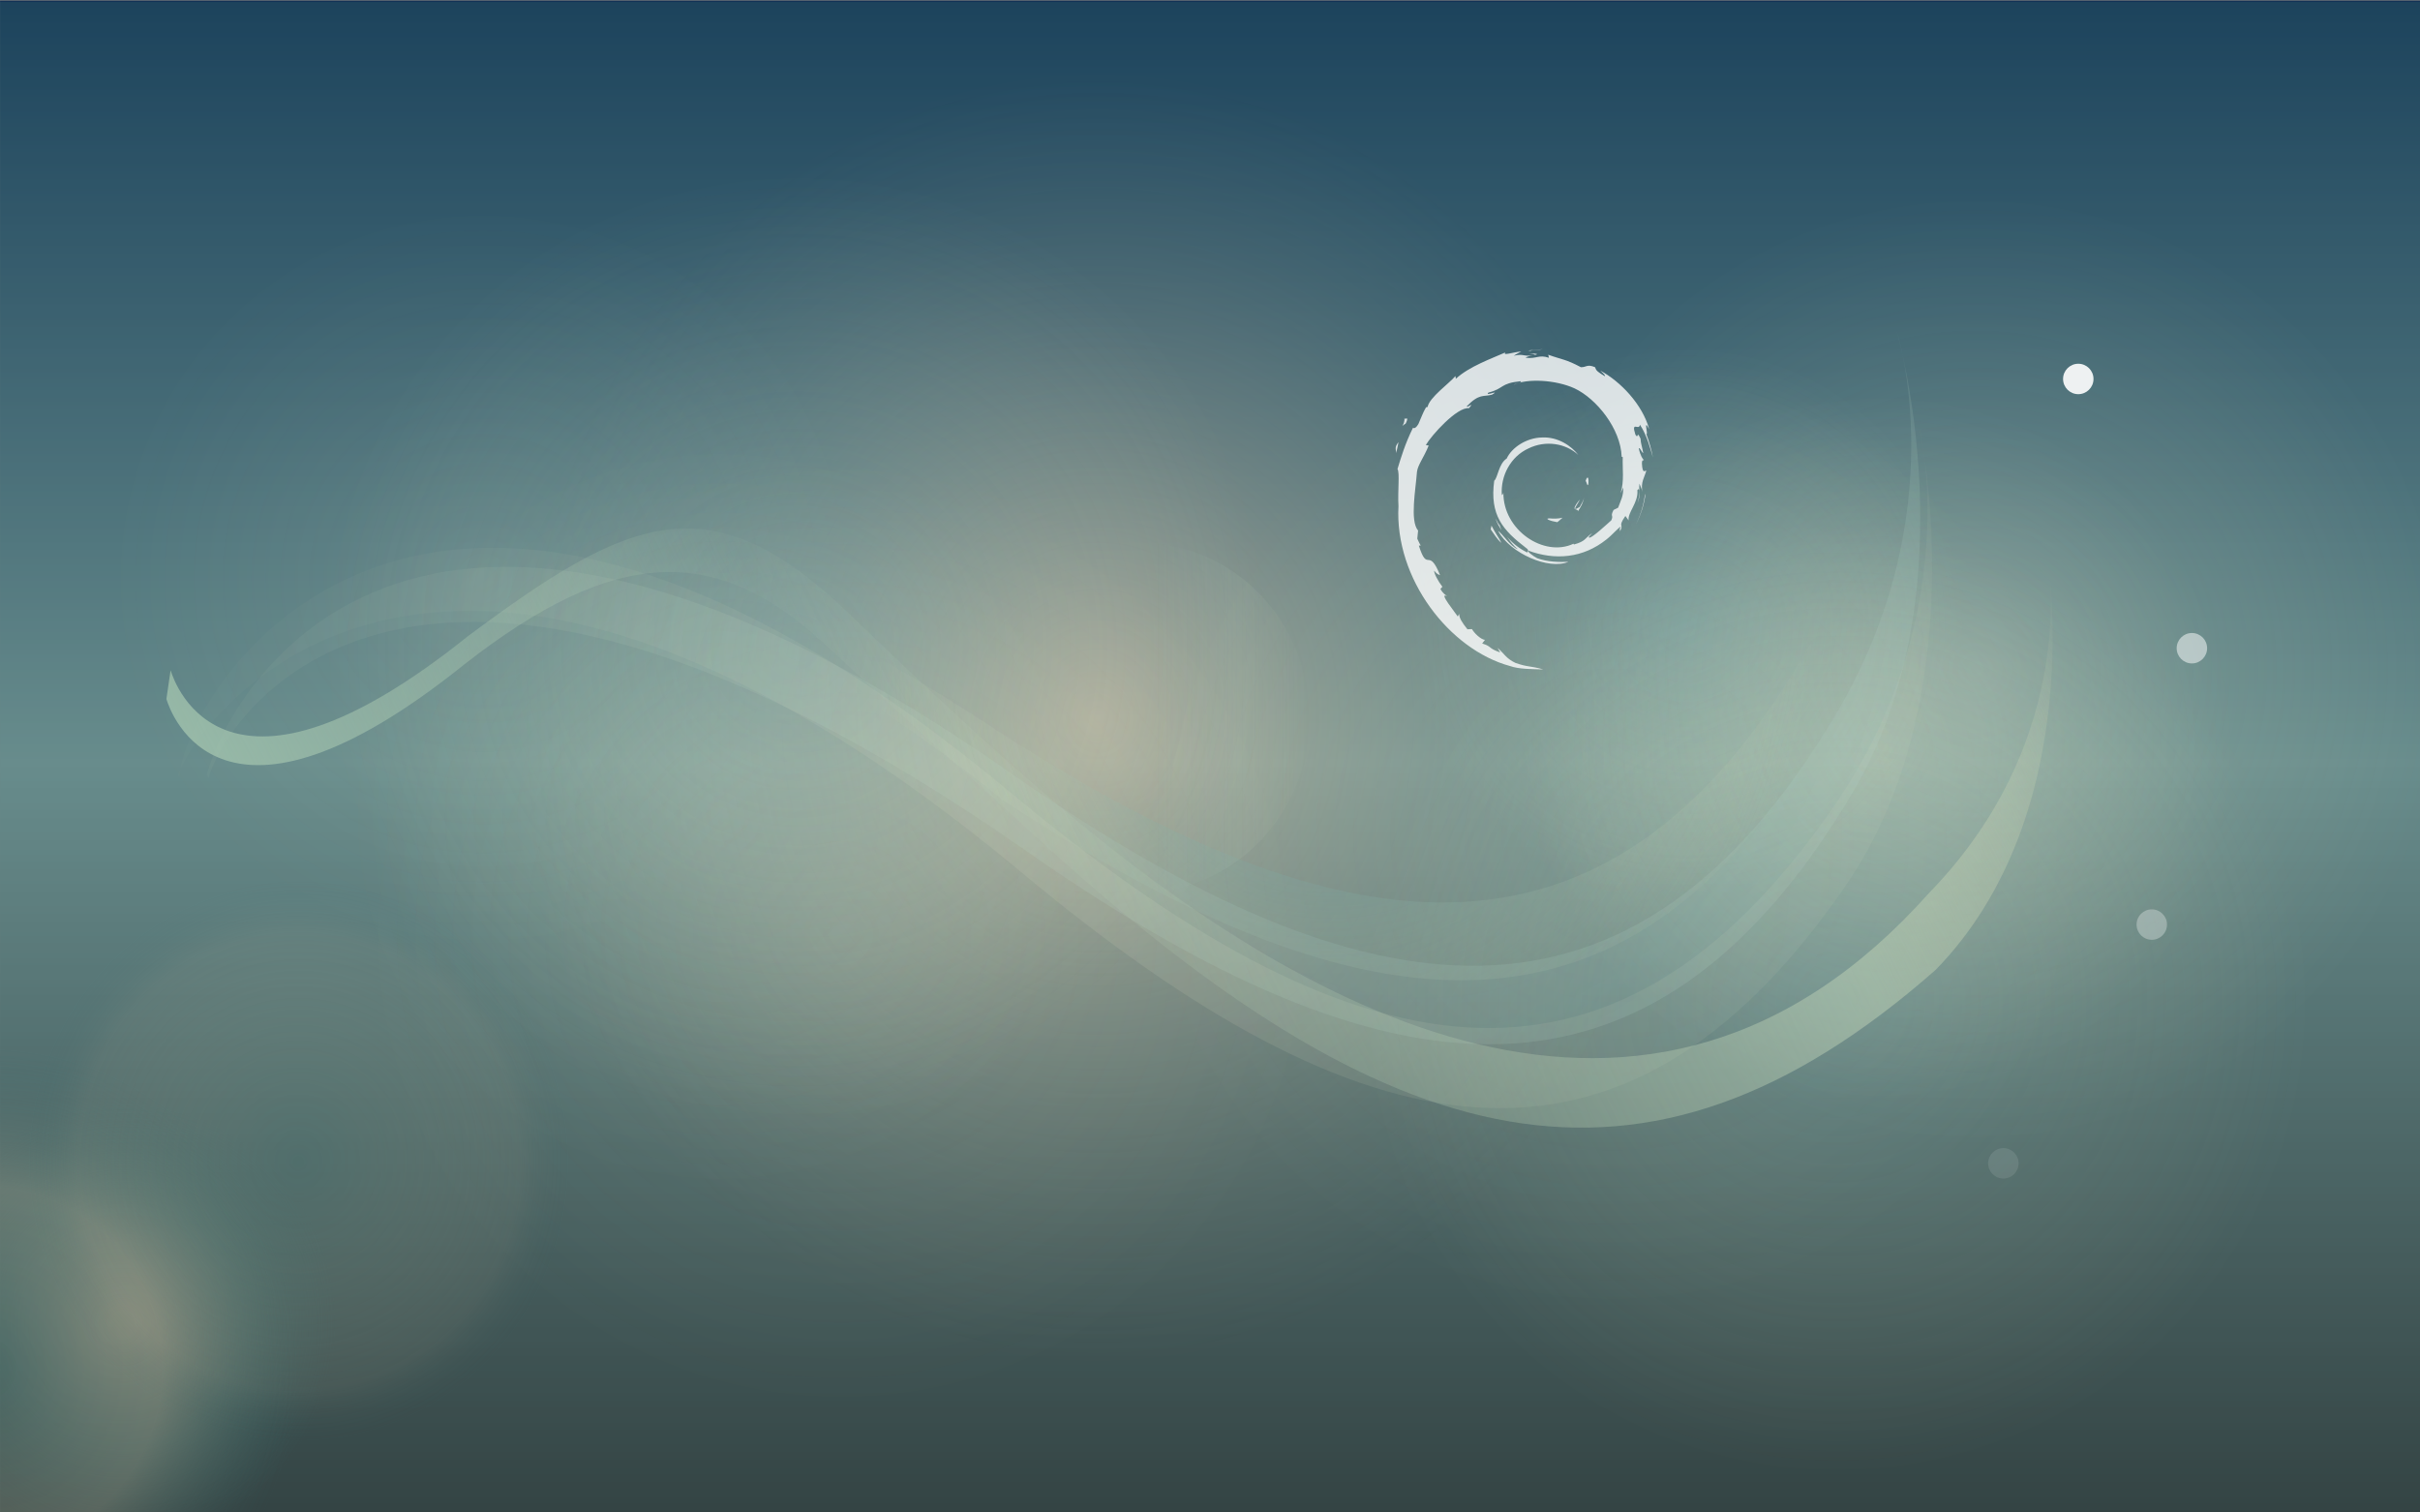
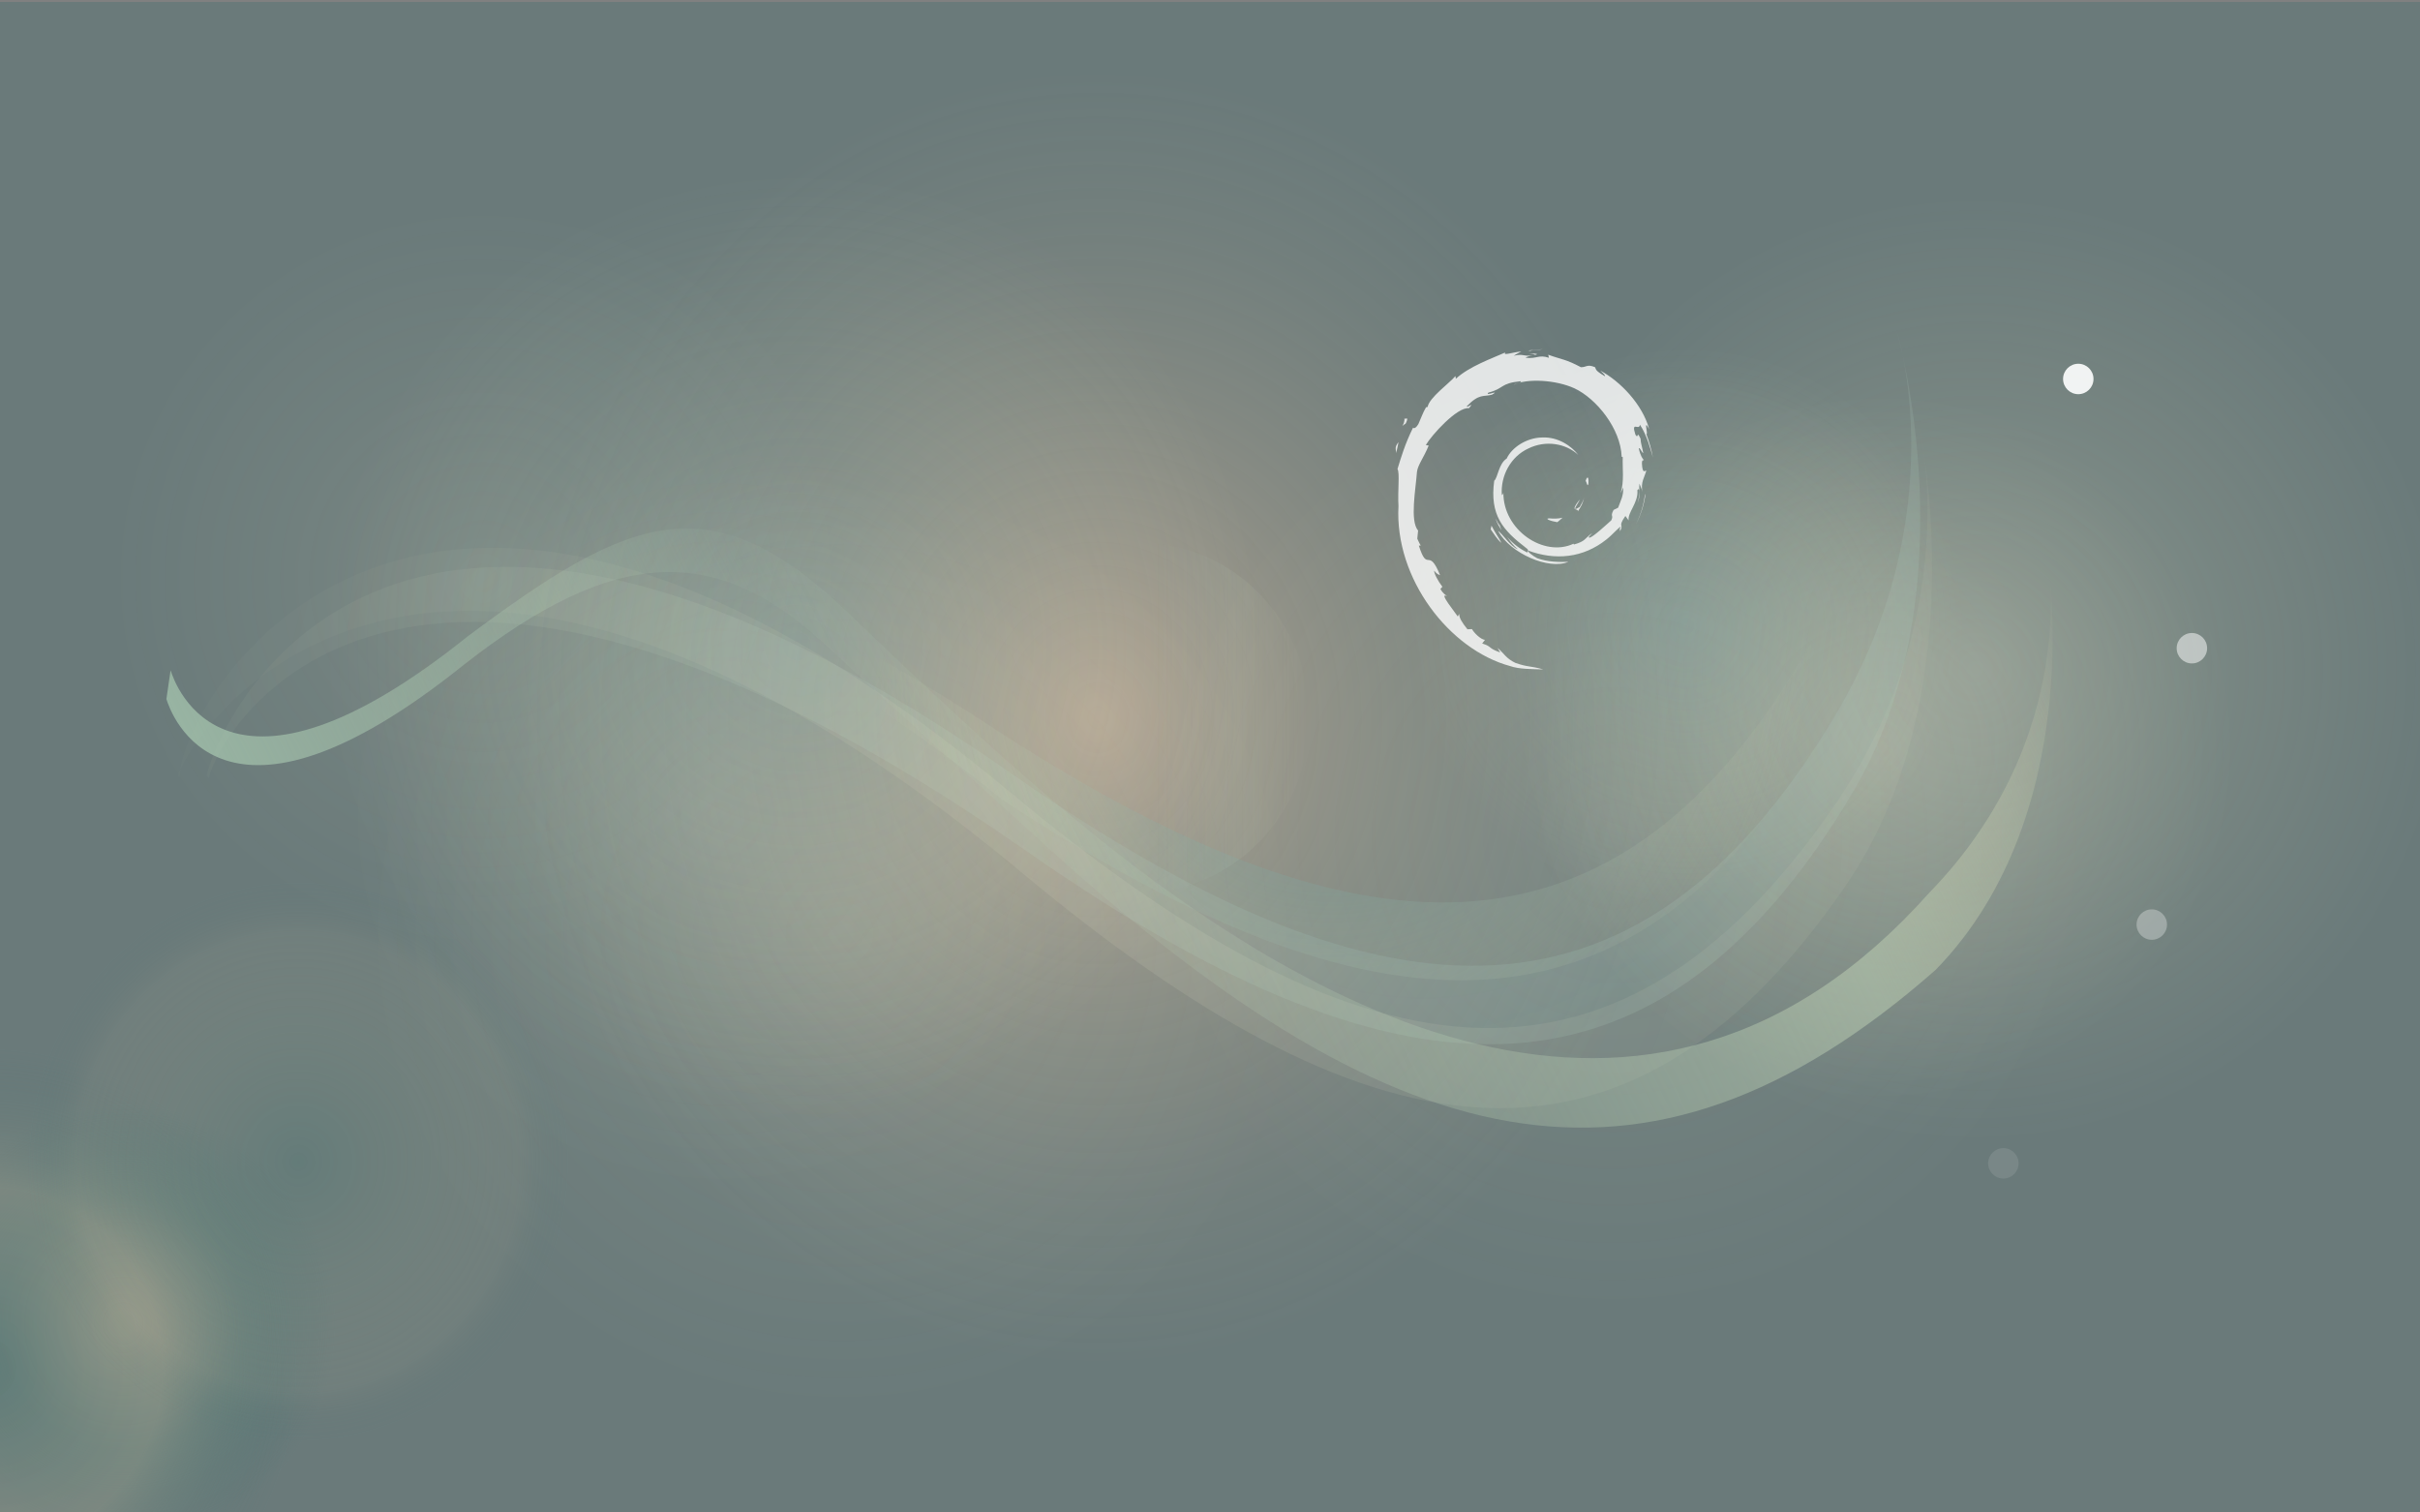
<svg xmlns="http://www.w3.org/2000/svg" xmlns:ns1="http://www.inkscape.org/namespaces/inkscape" xmlns:ns2="http://sodipodi.sourceforge.net/DTD/sodipodi-0.dtd" version="1.1" id="root" x="0px" y="0px" width="1280" height="800" viewBox="0 0 1280 800" enable-background="new 0 0 1920 1200" xml:space="preserve" ns1:version="0.91 r13725" ns2:docname="1280x800.svg">
  <rect x="0" y="0" width="1280" height="800" fill="#808080" stroke="none" />
  <defs id="defs4835" />
  <ns2:namedview pagecolor="#ffffff" bordercolor="#666666" borderopacity="1" objecttolerance="10" gridtolerance="10" guidetolerance="10" ns1:pageopacity="0" ns1:pageshadow="2" ns1:window-width="1920" ns1:window-height="1007" id="namedview4833" showgrid="false" ns1:zoom="0.64583333" ns1:cx="680.07863" ns1:cy="423.85826" ns1:window-x="0" ns1:window-y="0" ns1:window-maximized="1" ns1:current-layer="root" fit-margin-top="0" fit-margin-left="0" fit-margin-right="0" fit-margin-bottom="0" />
  <g id="background_1_" transform="matrix(0.667,0,0,0.667,-1.09375e-6,-0.004)">
    <linearGradient id="SVGID_1_" gradientUnits="userSpaceOnUse" x1="-1040.833" y1="2487.361" x2="-1040.834" y2="1289.51" gradientTransform="matrix(1,0,0,-1,2002,2490.715)">
      <stop offset="0" style="stop-color:#133356" id="stop4642" />
      <stop offset="0.502" style="stop-color:#7C9999" id="stop4644" />
      <stop offset="1" style="stop-color:#333333" id="stop4646" />
    </linearGradient>
-     <rect x="0.041" y="0.468" width="1922.25" height="1200.09" id="rect4648" style="fill:url(#SVGID_1_)" />
  </g>
  <g id="Layer_4" transform="matrix(0.667,0,0,0.667,-1.09375e-6,-0.004)">
    <radialGradient id="SVGID_2_" cx="-1141.341" cy="1741.822" r="942.224" gradientTransform="matrix(0.996,0,0,-1.11,2007.319,2502.578)" gradientUnits="userSpaceOnUse">
      <stop offset="0" style="stop-color:#E4C8A5;stop-opacity:0.5" id="stop4652" />
      <stop offset="0.143" style="stop-color:#AEAB93;stop-opacity:0.437" id="stop4654" />
      <stop offset="0.38" style="stop-color:#587E77;stop-opacity:0.333" id="stop4656" />
      <stop offset="0.488" style="stop-color:#366C6C;stop-opacity:0.286" id="stop4658" />
    </radialGradient>
    <rect x="-0.709" y="1.588" width="1923" height="1198.97" id="rect4660" style="fill:url(#SVGID_2_)" />
  </g>
  <g id="glows" transform="matrix(0.667,0,0,0.667,-1.09375e-6,-0.004)">
    <radialGradient id="SVGID_3_" cx="-509.973" cy="1898.18" r="279.208" gradientTransform="matrix(1,0,0,-1,2002,2490.715)" gradientUnits="userSpaceOnUse">
      <stop offset="0" style="stop-color:#FFFCDD" id="stop4664" />
      <stop offset="1" style="stop-color:#FEF9C8;stop-opacity:0" id="stop4666" />
    </radialGradient>
    <circle enable-background="new    " cx="1492.027" cy="592.535" r="279.208" id="circle4668" style="opacity:0.2;fill:url(#SVGID_3_)" />
    <radialGradient id="SVGID_4_" cx="-665.035" cy="1994.266" r="221" gradientTransform="matrix(1,0,0,-1,2002,2490.715)" gradientUnits="userSpaceOnUse">
      <stop offset="0" style="stop-color:#99CCCC" id="stop4671" />
      <stop offset="1" style="stop-color:#FEF9C8;stop-opacity:0" id="stop4673" />
    </radialGradient>
    <circle enable-background="new    " cx="1336.965" cy="496.448" r="221" id="circle4675" style="opacity:0.2;fill:url(#SVGID_4_)" />
    <radialGradient id="SVGID_5_" cx="-1618.96" cy="2032.268" r="293.001" gradientTransform="matrix(1,0,0,-1,2002,2490.715)" gradientUnits="userSpaceOnUse">
      <stop offset="0" style="stop-color:#FFFCDD" id="stop4678" />
      <stop offset="1" style="stop-color:#FEF9C8;stop-opacity:0" id="stop4680" />
    </radialGradient>
    <circle enable-background="new    " cx="383.04" cy="458.448" r="293.001" id="circle4682" style="opacity:0.1;fill:url(#SVGID_5_)" />
    <radialGradient id="SVGID_6_" cx="-1430.959" cy="1843.223" r="293.001" gradientTransform="matrix(1,0,0,-1,2002,2490.715)" gradientUnits="userSpaceOnUse">
      <stop offset="0" style="stop-color:#FFFCDD" id="stop4685" />
      <stop offset="1" style="stop-color:#FEF9C8;stop-opacity:0" id="stop4687" />
    </radialGradient>
    <circle enable-background="new    " cx="571.041" cy="647.492" r="293.001" id="circle4689" style="opacity:0.1;fill:url(#SVGID_6_)" />
    <radialGradient id="SVGID_7_" cx="-1334.625" cy="1750.389" r="374.831" gradientTransform="matrix(1,0,0,-1,2002,2490.715)" gradientUnits="userSpaceOnUse">
      <stop offset="0" style="stop-color:#FFFCDD" id="stop4692" />
      <stop offset="1" style="stop-color:#FEF9C8;stop-opacity:0" id="stop4694" />
    </radialGradient>
    <circle enable-background="new    " cx="667.375" cy="740.326" r="374.831" id="circle4696" style="opacity:0.1;fill:url(#SVGID_7_)" />
    <radialGradient id="SVGID_8_" cx="-723.13" cy="1828.155" r="374.832" gradientTransform="matrix(1,0,0,-1,2002,2490.715)" gradientUnits="userSpaceOnUse">
      <stop offset="0" style="stop-color:#FFFCDD" id="stop4699" />
      <stop offset="1" style="stop-color:#FEF9C8;stop-opacity:0" id="stop4701" />
    </radialGradient>
    <circle enable-background="new    " cx="1278.87" cy="662.56" r="374.831" id="circle4703" style="opacity:0.1;fill:url(#SVGID_8_)" />
    <radialGradient id="SVGID_9_" cx="-1369.772" cy="1978.154" r="374.831" gradientTransform="matrix(1,0,0,-1,2002,2490.715)" gradientUnits="userSpaceOnUse">
      <stop offset="0" style="stop-color:#99CCCC" id="stop4706" />
      <stop offset="1" style="stop-color:#FEF9C8;stop-opacity:0" id="stop4708" />
    </radialGradient>
    <circle enable-background="new    " cx="632.229" cy="512.561" r="374.831" id="circle4710" style="opacity:0.2;fill:url(#SVGID_9_)" />
    <radialGradient id="SVGID_10_" cx="-435.471" cy="1960.155" r="374.832" gradientTransform="matrix(1,0,0,-1,2002,2490.715)" gradientUnits="userSpaceOnUse">
      <stop offset="0" style="stop-color:#FFFCDD" id="stop4713" />
      <stop offset="1" style="stop-color:#FEF9C8;stop-opacity:0" id="stop4715" />
    </radialGradient>
    <circle enable-background="new    " cx="1566.529" cy="530.56" r="374.831" id="circle4717" style="opacity:0.2;fill:url(#SVGID_10_)" />
    <radialGradient id="SVGID_11_" cx="-545.302" cy="1696.156" r="374.832" gradientTransform="matrix(1,0,0,-1,2002,2490.715)" gradientUnits="userSpaceOnUse">
      <stop offset="0" style="stop-color:#99CCCC" id="stop4720" />
      <stop offset="1" style="stop-color:#FEF9C8;stop-opacity:0" id="stop4722" />
    </radialGradient>
-     <circle enable-background="new    " cx="1456.698" cy="794.559" r="374.831" id="circle4724" style="opacity:0.2;fill:url(#SVGID_11_)" />
  </g>
  <g id="rounds" transform="matrix(0.667,0,0,0.667,-1.09375e-6,-0.004)">
    <path stroke-miterlimit="10" d="M 884.235,640.436" id="path4727" ns1:connector-curvature="0" style="fill:none;stroke:#ffffff;stroke-width:2;stroke-miterlimit:10" />
    <circle enable-background="new    " cx="1738.156" cy="514.037" r="12.067" id="circle4729" style="opacity:0.5;fill:#ffffff" />
    <circle enable-background="new    " cx="1648.067" cy="300.526" r="12.068" id="circle4731" style="opacity:0.9;fill:#ffffff" />
    <circle enable-background="new    " cx="1588.658" cy="922.525" r="12.069" id="circle4733" style="opacity:0.1;fill:#ffffff" />
    <circle enable-background="new    " cx="1706.35" cy="733.197" r="12.069" id="circle4735" style="opacity:0.3;fill:#ffffff" />
  </g>
  <g id="octopus_3_" transform="matrix(0.667,0,0,0.667,-1.09375e-6,-0.004)">
    <radialGradient id="SVGID_12_" cx="-2910.048" cy="139.512" r="741.654" gradientTransform="matrix(1.465,0.542,-0.567,1.724,5489.249,1800.223)" gradientUnits="userSpaceOnUse">
      <stop offset="0" style="stop-color:#99CCCC" id="stop4739" />
      <stop offset="1" style="stop-color:#FEF9C8;stop-opacity:0" id="stop4741" />
    </radialGradient>
    <path enable-background="new    " d="m 1504.219,263.019 c 0,0 59.683,205.863 -35.25,365.762 C 1308.486,899.068 1099.658,874.442 813.886,674.828 310.327,323.073 171.64,584.74 165.694,616.811 l -1.707,-1.903 c 5.949,-32.076 133.185,-354.088 636.752,-2.331 285.761,199.617 494.587,224.244 655.071,-46.044 94.938,-159.906 48.409,-303.514 48.409,-303.514" id="path4743" style="opacity:0.2;fill:url(#SVGID_12_)" ns1:connector-curvature="0" />
    <radialGradient id="SVGID_13_" cx="-2945.49" cy="623.887" r="637.252" gradientTransform="matrix(1.417,0.672,-0.677,1.678,5586.254,1618.66)" gradientUnits="userSpaceOnUse">
      <stop offset="0" style="stop-color:#FFFCDD" id="stop4746" />
      <stop offset="1" style="stop-color:#FEF9C8;stop-opacity:0" id="stop4748" />
    </radialGradient>
    <path enable-background="new    " d="m 1522.256,339.803 c 0,0 45.568,211.519 -59.217,363.4 C 1285.896,959.95 1080.332,916.934 810.035,691.819 333.721,295.138 149.1,583.642 141.073,615.255 l 1.336,0.721 c 1.676,-59.132 182.389,-384.368 658.698,12.315 270.3,225.113 475.856,268.121 653,11.382 104.794,-151.886 68.149,-299.87 68.149,-299.87" id="path4750" style="opacity:0.1;fill:url(#SVGID_13_)" ns1:connector-curvature="0" />
    <radialGradient id="SVGID_14_" cx="-2951.291" cy="51.822" r="238.758" gradientTransform="matrix(1.479,0.496,-0.528,1.738,5460.421,1865.706)" gradientUnits="userSpaceOnUse">
      <stop offset="0" style="stop-color:#065E7F" id="stop4753" />
      <stop offset="1" style="stop-color:#FEF9C8;stop-opacity:0" id="stop4755" />
    </radialGradient>
    <path enable-background="new    " d="m 1478.551,203.387 c 0,0 64.533,203.609 -26.834,366.085 -154.438,274.66 -364.119,256.487 -654.896,66.062 -12.755,-8.355 -570.774,-489.246 -663.819,85.567 L 144.64,595.682 c 5.214,-32.189 125.162,-357.434 637.565,-21.866 290.779,190.428 500.462,208.59 654.904,-66.06 91.358,-162.484 41.442,-304.369 41.442,-304.369" id="path4757" style="opacity:0.5;fill:url(#SVGID_14_)" ns1:connector-curvature="0" />
    <linearGradient id="SVGID_15_" gradientUnits="userSpaceOnUse" x1="849.678" y1="384.211" x2="2109.852" y2="384.211" gradientTransform="matrix(0.991,-0.486,0.473,0.964,-712.829,963.35)">
      <stop offset="0" style="stop-color:#ABCCB3;stop-opacity:0.7" id="stop4760" />
      <stop offset="0.33" style="stop-color:#B4CFB5;stop-opacity:0.05" id="stop4762" />
      <stop offset="0.803" style="stop-color:#C1D4B7;stop-opacity:0.5" id="stop4764" />
      <stop offset="1" style="stop-color:#FEF9C8;stop-opacity:0" id="stop4766" />
    </linearGradient>
    <path d="m 1623.155,437.662 c 0,0 29.559,144.122 -93.468,270.521 C 1307.554,957.298 1032.849,806.33 822.725,624.521 804.153,608.453 757.457,567.747 673.656,486.956 562.97,380.244 498.732,409.559 371.133,504.436 178.431,659.147 138.716,542.505 135.286,531.548 l -3.339,22.765 c 3.427,10.957 43.147,127.602 235.848,-27.113 120.033,-93.971 199.952,-96.273 286.375,-16.218 86.427,80.059 90.568,82.611 171.021,155.954 276.011,251.637 476.988,306.997 709.857,102.094 123.021,-126.408 88.107,-331.368 88.107,-331.368" id="path4768" style="fill:url(#SVGID_15_)" ns1:connector-curvature="0" />
  </g>
  <g id="bubble" transform="matrix(0.667,0,0,0.667,-1.09375e-6,-0.004)">
    <radialGradient id="SVGID_16_" cx="-868.367" cy="1081.078" r="70.523" gradientTransform="matrix(2.398,0,0,-2.474,2179.818,3724.128)" gradientUnits="userSpaceOnUse">
      <stop offset="0.059" style="stop-color:#AEAB93;stop-opacity:0.437" id="stop4772" />
      <stop offset="0.572" style="stop-color:#587E77;stop-opacity:0.333" id="stop4774" />
      <stop offset="1" style="stop-color:#366C6C;stop-opacity:0" id="stop4776" />
    </radialGradient>
    <ellipse cx="97.473" cy="1049.109" rx="169.118" ry="174.502" id="ellipse4778" style="fill:url(#SVGID_16_)" />
    <radialGradient id="SVGID_17_" cx="-913.381" cy="1066.641" r="103.04" gradientTransform="matrix(2.398,0,0,-2.474,2179.818,3724.128)" gradientUnits="userSpaceOnUse">
      <stop offset="3.896629e-004" style="stop-color:#587E77;stop-opacity:0.333" id="stop4781" />
      <stop offset="0.562" style="stop-color:#AEAB93;stop-opacity:0.3" id="stop4783" />
      <stop offset="1" style="stop-color:#366C6C;stop-opacity:0" id="stop4785" />
    </radialGradient>
    <path d="m -10.47,829.873 c 136.466,0 247.093,114.147 247.093,254.955 0,140.813 -110.626,254.963 -247.093,254.963 -136.465,0 -247.091,-114.148 -247.091,-254.963 0,-140.808 110.626,-254.955 247.091,-254.955 z" id="path4787" style="fill:url(#SVGID_17_)" ns1:connector-curvature="0" />
    <radialGradient id="SVGID_18_" cx="-564.454" cy="1002.299" r="103.037" gradientTransform="matrix(3.121,0,0,-3.231,1998.397,4159.737)" gradientUnits="userSpaceOnUse">
      <stop offset="3.896629e-004" style="stop-color:#587E77;stop-opacity:0.333" id="stop4790" />
      <stop offset="0.547" style="stop-color:#AEAB93;stop-opacity:0.1" id="stop4792" />
      <stop offset="0.67" style="stop-color:#366C6C;stop-opacity:0" id="stop4794" />
    </radialGradient>
    <path d="m 236.623,588.955 c 177.612,0 321.599,149.021 321.599,332.854 0,183.842 -143.985,332.864 -321.599,332.864 -177.615,0 -321.602,-149.022 -321.602,-332.864 0.001,-183.831 143.987,-332.854 321.602,-332.854 z" id="path4796" style="fill:url(#SVGID_18_)" ns1:connector-curvature="0" />
    <linearGradient id="SVGID_19_" gradientUnits="userSpaceOnUse" x1="-588.046" y1="1275.031" x2="-475.989" y2="1275.031" gradientTransform="matrix(2.398,0,0,-2.474,2179.818,3724.128)">
      <stop offset="0.547" style="stop-color:#99CCCC;stop-opacity:0" id="stop4799" />
      <stop offset="0.793" style="stop-color:#C8E1CA;stop-opacity:0.8" id="stop4801" />
      <stop offset="1" style="stop-color:#FEF9C8;stop-opacity:0" id="stop4803" />
    </linearGradient>
    <ellipse enable-background="new    " cx="904.039" cy="569.188" rx="134.355" ry="138.635" id="ellipse4805" style="opacity:0.1;fill:url(#SVGID_19_)" />
  </g>
  <g id="logoGroup_1_" transform="matrix(0.667,0,0,0.667,-1.09375e-6,-0.004)" style="opacity:0.8">
    <g id="logo_1_" enable-background="new    ">
      <path d="m 1228.652,411.082 c -4.202,0.056 0.799,2.162 6.293,3.012 1.521,-1.188 2.89,-2.382 4.111,-3.549 -3.411,0.834 -6.891,0.857 -10.404,0.537" id="path4809" ns1:connector-curvature="0" style="fill:#ffffff" />
      <path d="m 1251.229,405.455 c 2.511,-3.467 4.334,-7.244 4.981,-11.156 -0.563,2.784 -2.075,5.188 -3.505,7.739 -7.863,4.956 -0.745,-2.938 0,-5.943 -8.45,10.646 -1.165,6.382 -1.472,9.36" id="path4811" ns1:connector-curvature="0" style="fill:#ffffff" />
      <path d="m 1259.568,383.761 c 0.512,-7.571 -1.485,-5.172 -2.16,-2.291 0.781,0.416 1.403,5.345 2.16,2.291" id="path4813" ns1:connector-curvature="0" style="fill:#ffffff" />
      <path d="m 1212.697,280.219 c 2.249,0.405 4.854,0.711 4.479,1.253 2.463,-0.55 3.021,-1.037 -4.479,-1.253" id="path4815" ns1:connector-curvature="0" style="fill:#ffffff" />
      <path d="m 1217.173,281.464 -1.575,0.332 1.479,-0.139 0.096,-0.193" id="path4817" ns1:connector-curvature="0" style="fill:#ffffff" />
      <path d="m 1287.198,386.638 c 0.251,6.8 -1.992,10.104 -4.018,15.951 l -3.636,1.813 c -2.979,5.777 0.298,3.671 -1.842,8.265 -4.646,4.13 -14.096,12.925 -17.107,13.729 -2.211,-0.049 1.49,-2.608 1.98,-3.607 -6.225,4.271 -4.994,6.409 -14.506,9.009 l -0.28,-0.624 c -23.454,11.038 -56.027,-10.83 -55.605,-40.667 -0.247,1.896 -0.711,1.424 -1.229,2.187 -1.213,-15.349 7.098,-30.76 21.088,-37.067 13.688,-6.772 29.743,-4.005 39.541,5.151 -5.385,-7.055 -16.104,-14.532 -28.808,-13.844 -12.447,0.204 -24.094,8.117 -27.981,16.7 -6.377,4.018 -7.119,15.474 -9.896,17.573 -3.737,27.478 7.028,39.343 25.258,53.308 2.859,1.939 0.807,2.229 1.188,3.702 -6.055,-2.827 -11.594,-7.111 -16.15,-12.349 2.419,3.53 5.026,6.97 8.402,9.68 -5.714,-1.931 -13.343,-13.832 -15.563,-14.316 9.844,17.619 39.914,30.897 55.682,24.306 -7.296,0.272 -16.556,0.152 -24.743,-2.879 -3.446,-1.773 -8.12,-5.434 -7.29,-6.115 21.506,8.026 43.706,6.076 62.309,-8.836 4.732,-3.686 9.904,-9.953 11.396,-10.04 -2.254,3.388 0.387,1.629 -1.347,4.611 4.709,-7.602 -2.051,-3.098 4.87,-13.125 l 2.563,3.515 c -0.956,-6.317 7.844,-13.979 6.942,-23.959 2.021,-3.054 2.247,3.287 0.108,10.302 2.974,-7.791 0.791,-9.039 1.548,-15.474 0.813,2.163 1.906,4.463 2.461,6.737 -1.933,-7.527 1.982,-12.669 2.952,-17.049 -0.96,-0.422 -2.984,3.326 -3.453,-5.56 0.072,-3.866 1.077,-2.027 1.466,-2.979 -0.752,-0.438 -2.738,-3.4 -3.949,-9.077 0.872,-1.332 2.346,3.459 3.531,3.652 -0.76,-4.51 -2.084,-7.955 -2.146,-11.42 -3.484,-7.292 -1.234,0.976 -4.06,-3.128 -3.718,-11.587 3.075,-2.688 3.545,-7.951 5.623,8.155 8.826,20.791 10.302,26.025 -1.128,-6.38 -2.938,-12.563 -5.161,-18.548 1.713,0.726 -2.766,-13.128 2.223,-3.954 -5.317,-19.554 -22.746,-37.825 -38.776,-46.395 1.954,1.792 4.438,4.046 3.551,4.401 -7.979,-4.739 -6.579,-5.116 -7.721,-7.124 -6.493,-2.641 -6.926,0.218 -11.214,0.012 -12.247,-6.5 -14.605,-5.809 -25.877,-9.88 l 0.506,2.407 c -8.104,-2.709 -9.448,1.01 -18.222,0.007 -0.521,-0.42 2.817,-1.51 5.565,-1.909 -7.841,1.038 -7.472,-1.548 -15.146,0.289 1.886,-1.325 3.891,-2.212 5.907,-3.335 -6.392,0.392 -15.271,3.721 -12.532,0.683 -10.437,4.661 -28.961,11.193 -39.358,20.941 l -0.326,-2.185 c -4.761,5.723 -20.771,17.078 -22.051,24.497 l -1.271,0.289 c -2.479,4.2 -4.087,8.957 -6.05,13.271 -3.245,5.529 -4.756,2.13 -4.293,2.995 -6.377,12.931 -9.549,23.788 -12.284,32.708 1.952,2.906 0.046,17.542 0.788,29.25 -3.202,57.837 40.589,114.001 88.457,126.958 7.014,2.521 17.447,2.423 26.317,2.673 -10.468,-2.99 -11.821,-1.586 -22.021,-5.147 -7.355,-3.464 -8.973,-7.412 -14.184,-11.941 l 2.062,3.643 c -10.216,-3.619 -5.938,-4.478 -14.261,-7.109 l 2.209,-2.873 c -3.313,-0.249 -8.776,-5.577 -10.27,-8.539 l -3.63,0.146 c -4.351,-5.366 -6.676,-9.241 -6.498,-12.246 l -1.176,2.091 c -1.328,-2.272 -16.02,-20.15 -8.396,-15.989 -1.416,-1.293 -3.304,-2.104 -5.338,-5.818 l 1.548,-1.765 c -3.661,-4.716 -6.756,-10.778 -6.516,-12.792 1.957,2.642 3.313,3.137 4.656,3.59 -9.261,-22.986 -9.782,-1.262 -16.8,-23.393 l 1.489,-0.119 c -1.139,-1.727 -1.833,-3.573 -2.746,-5.402 l 0.648,-6.434 c -6.666,-7.699 -1.859,-32.783 -0.898,-46.535 0.666,-5.594 5.564,-11.549 9.293,-20.887 l -2.272,-0.393 c 4.349,-7.563 24.781,-30.403 34.258,-29.232 4.587,-5.76 -0.915,-0.021 -1.813,-1.468 10.081,-10.426 13.244,-7.362 20.044,-9.247 7.331,-4.345 -6.29,1.703 -2.815,-1.649 12.677,-3.239 8.982,-7.359 25.52,-9.003 1.743,0.988 -4.043,1.529 -5.494,2.813 10.56,-5.168 33.418,-3.984 48.271,2.868 17.228,8.061 36.578,31.86 37.346,54.245 l 0.869,0.23 c -0.433,8.899 1.369,19.195 -1.765,28.651 l 2.125,-4.497" id="path4819" ns1:connector-curvature="0" style="fill:#ffffff" />
      <path d="m 1182.734,416.851 -0.594,2.95 c 2.762,3.756 4.96,7.833 8.489,10.753 -2.54,-4.945 -4.424,-6.997 -7.895,-13.703" id="path4821" ns1:connector-curvature="0" style="fill:#ffffff" />
      <path d="m 1189.268,416.597 c -1.468,-1.613 -2.331,-3.564 -3.307,-5.504 0.932,3.411 2.834,6.34 4.599,9.327 l -1.292,-3.823" id="path4823" ns1:connector-curvature="0" style="fill:#ffffff" />
      <path d="m 1304.932,391.458 -0.605,1.553 c -1.129,8.048 -3.59,16.014 -7.336,23.396 4.14,-7.793 6.807,-16.313 7.941,-24.949" id="path4825" ns1:connector-curvature="0" style="fill:#ffffff" />
      <path d="m 1213.533,278.199 c 2.842,-1.036 6.988,-0.57 10.014,-1.258 -3.938,0.336 -7.854,0.531 -11.719,1.021 l 1.705,0.237" id="path4827" ns1:connector-curvature="0" style="fill:#ffffff" />
      <path d="m 1113.665,331.303 c 0.657,6.064 -4.562,8.419 1.15,4.416 3.071,-6.907 -1.189,-1.907 -1.15,-4.416" id="path4829" ns1:connector-curvature="0" style="fill:#ffffff" />
      <path d="m 1106.943,359.383 c 1.313,-4.043 1.562,-6.473 2.063,-8.813 -3.645,4.655 -1.683,5.645 -2.063,8.813" id="path4831" ns1:connector-curvature="0" style="fill:#ffffff" />
    </g>
  </g>
  <rect style="opacity:1;fill:none;fill-opacity:1;stroke:none" id="rect4602" width="1280.006" height="800.004" x="0" y="-0.004" />
</svg>